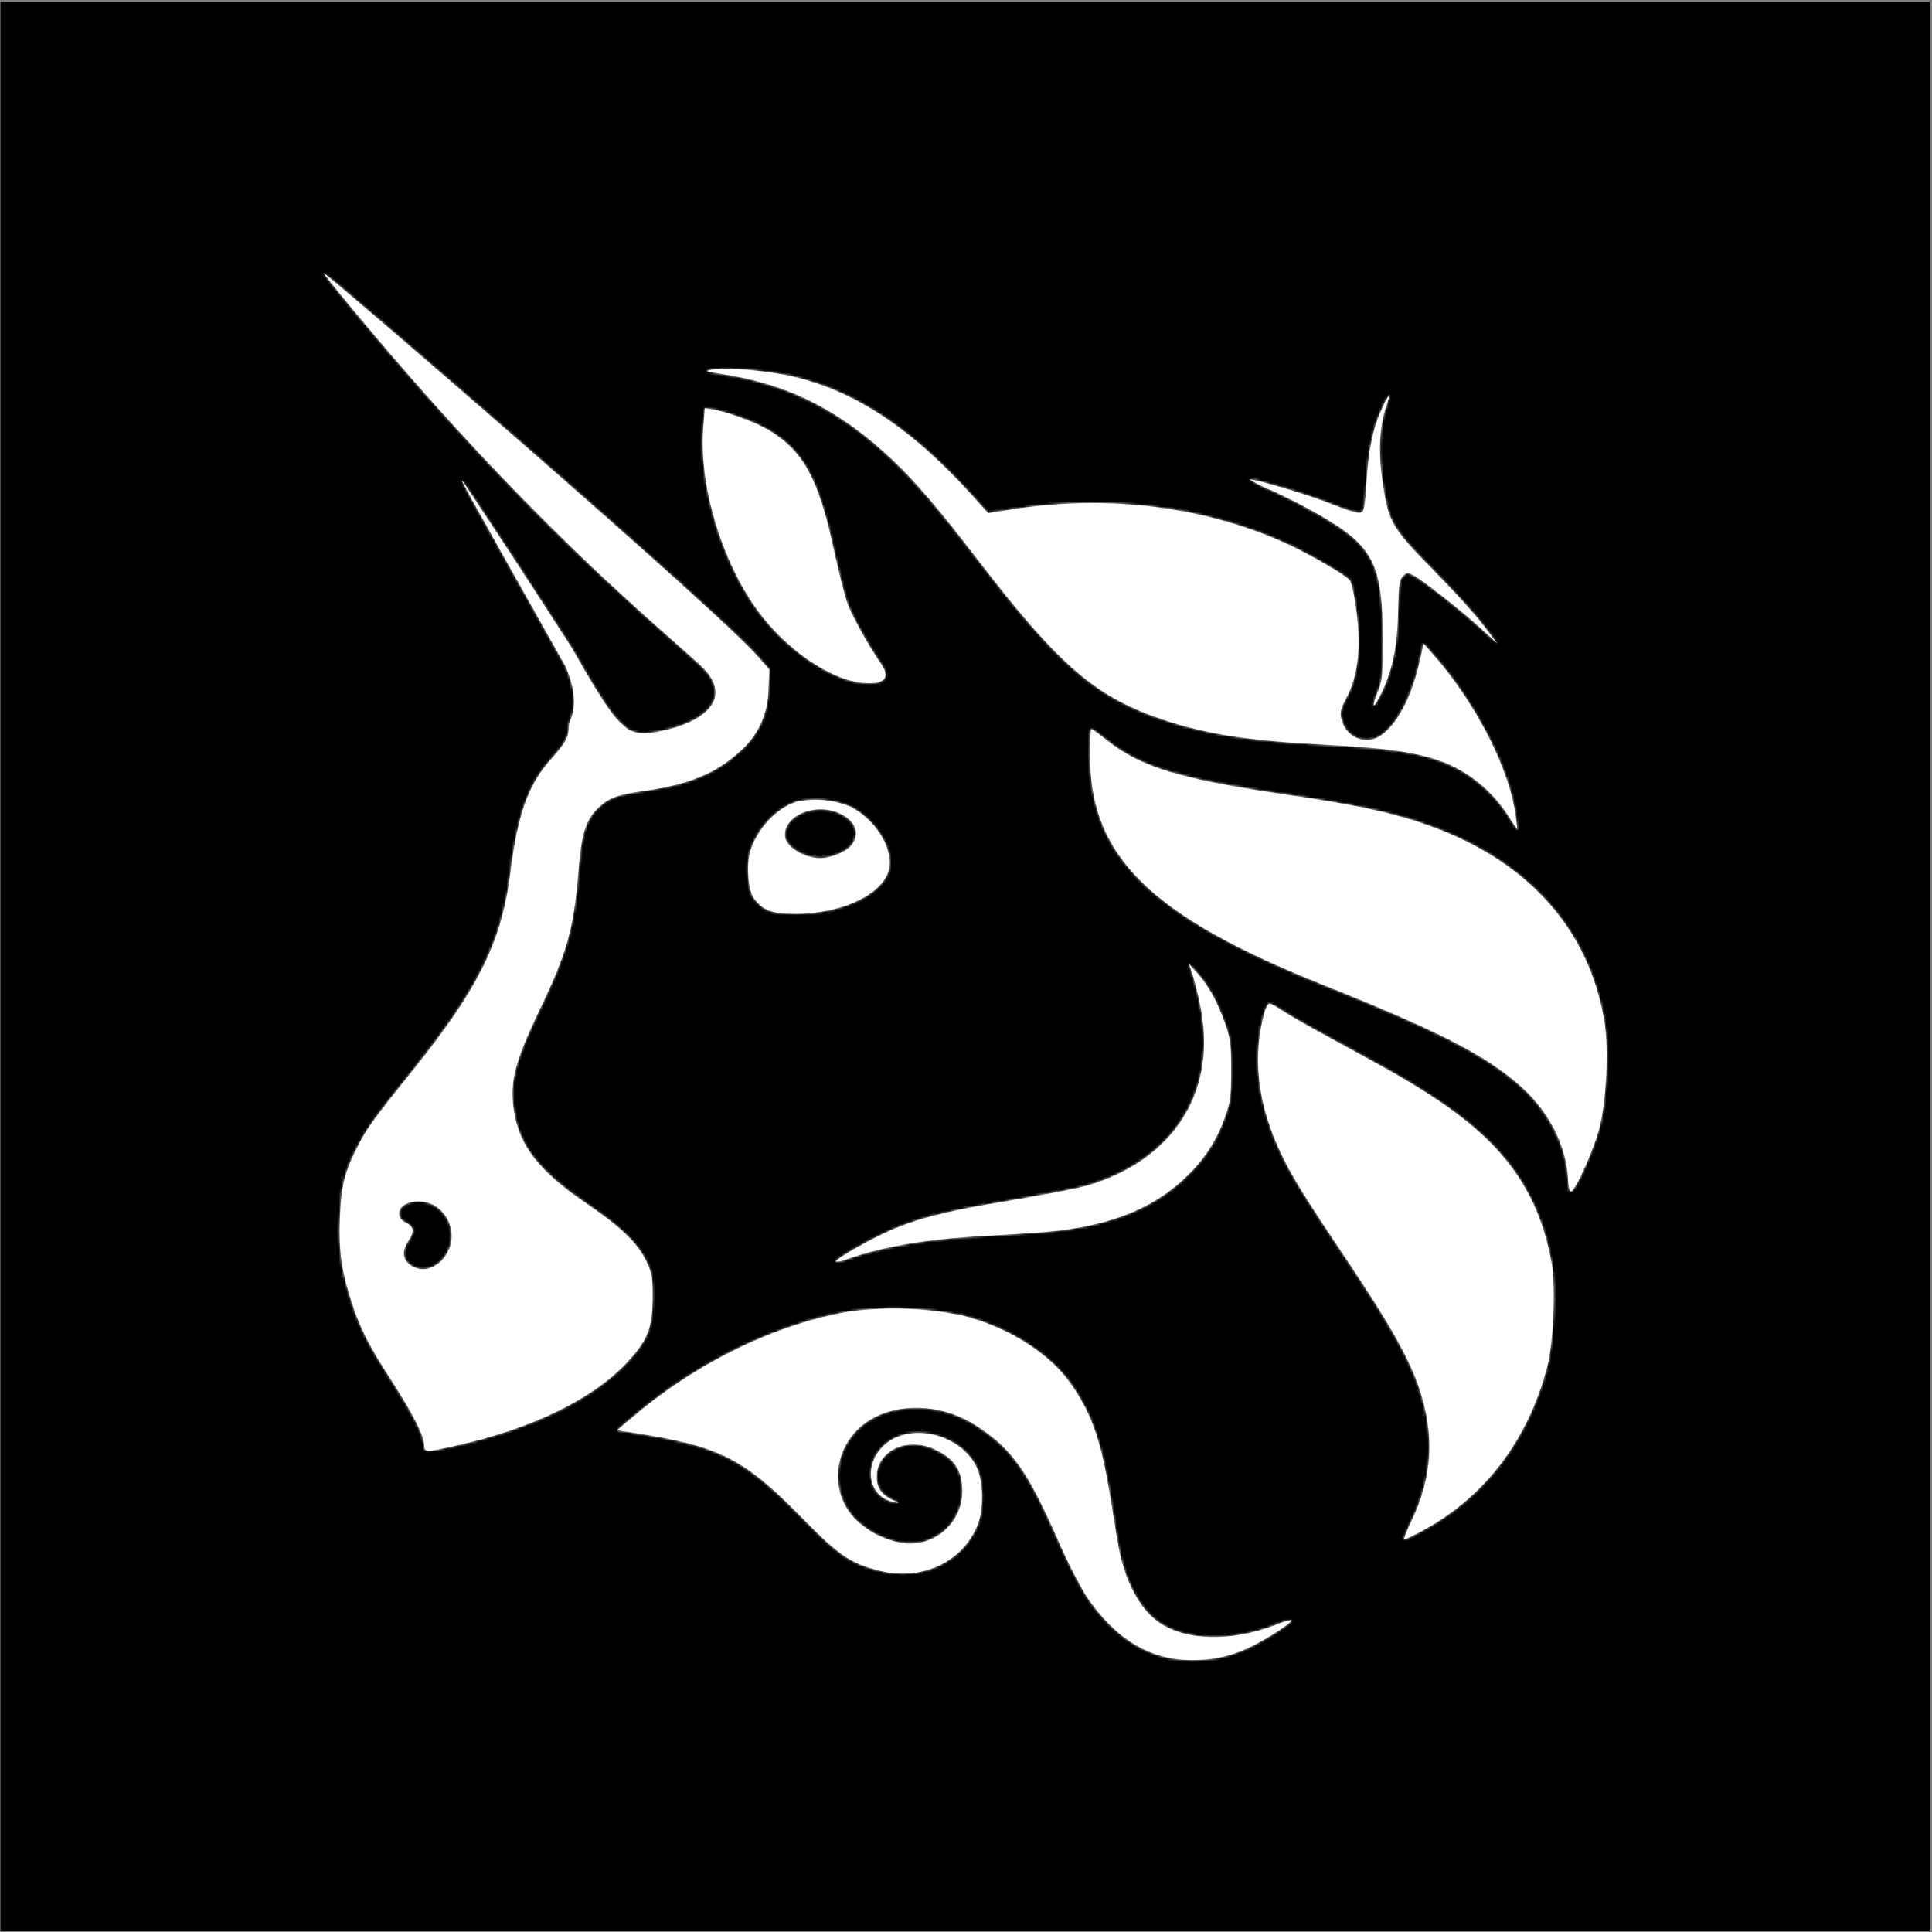
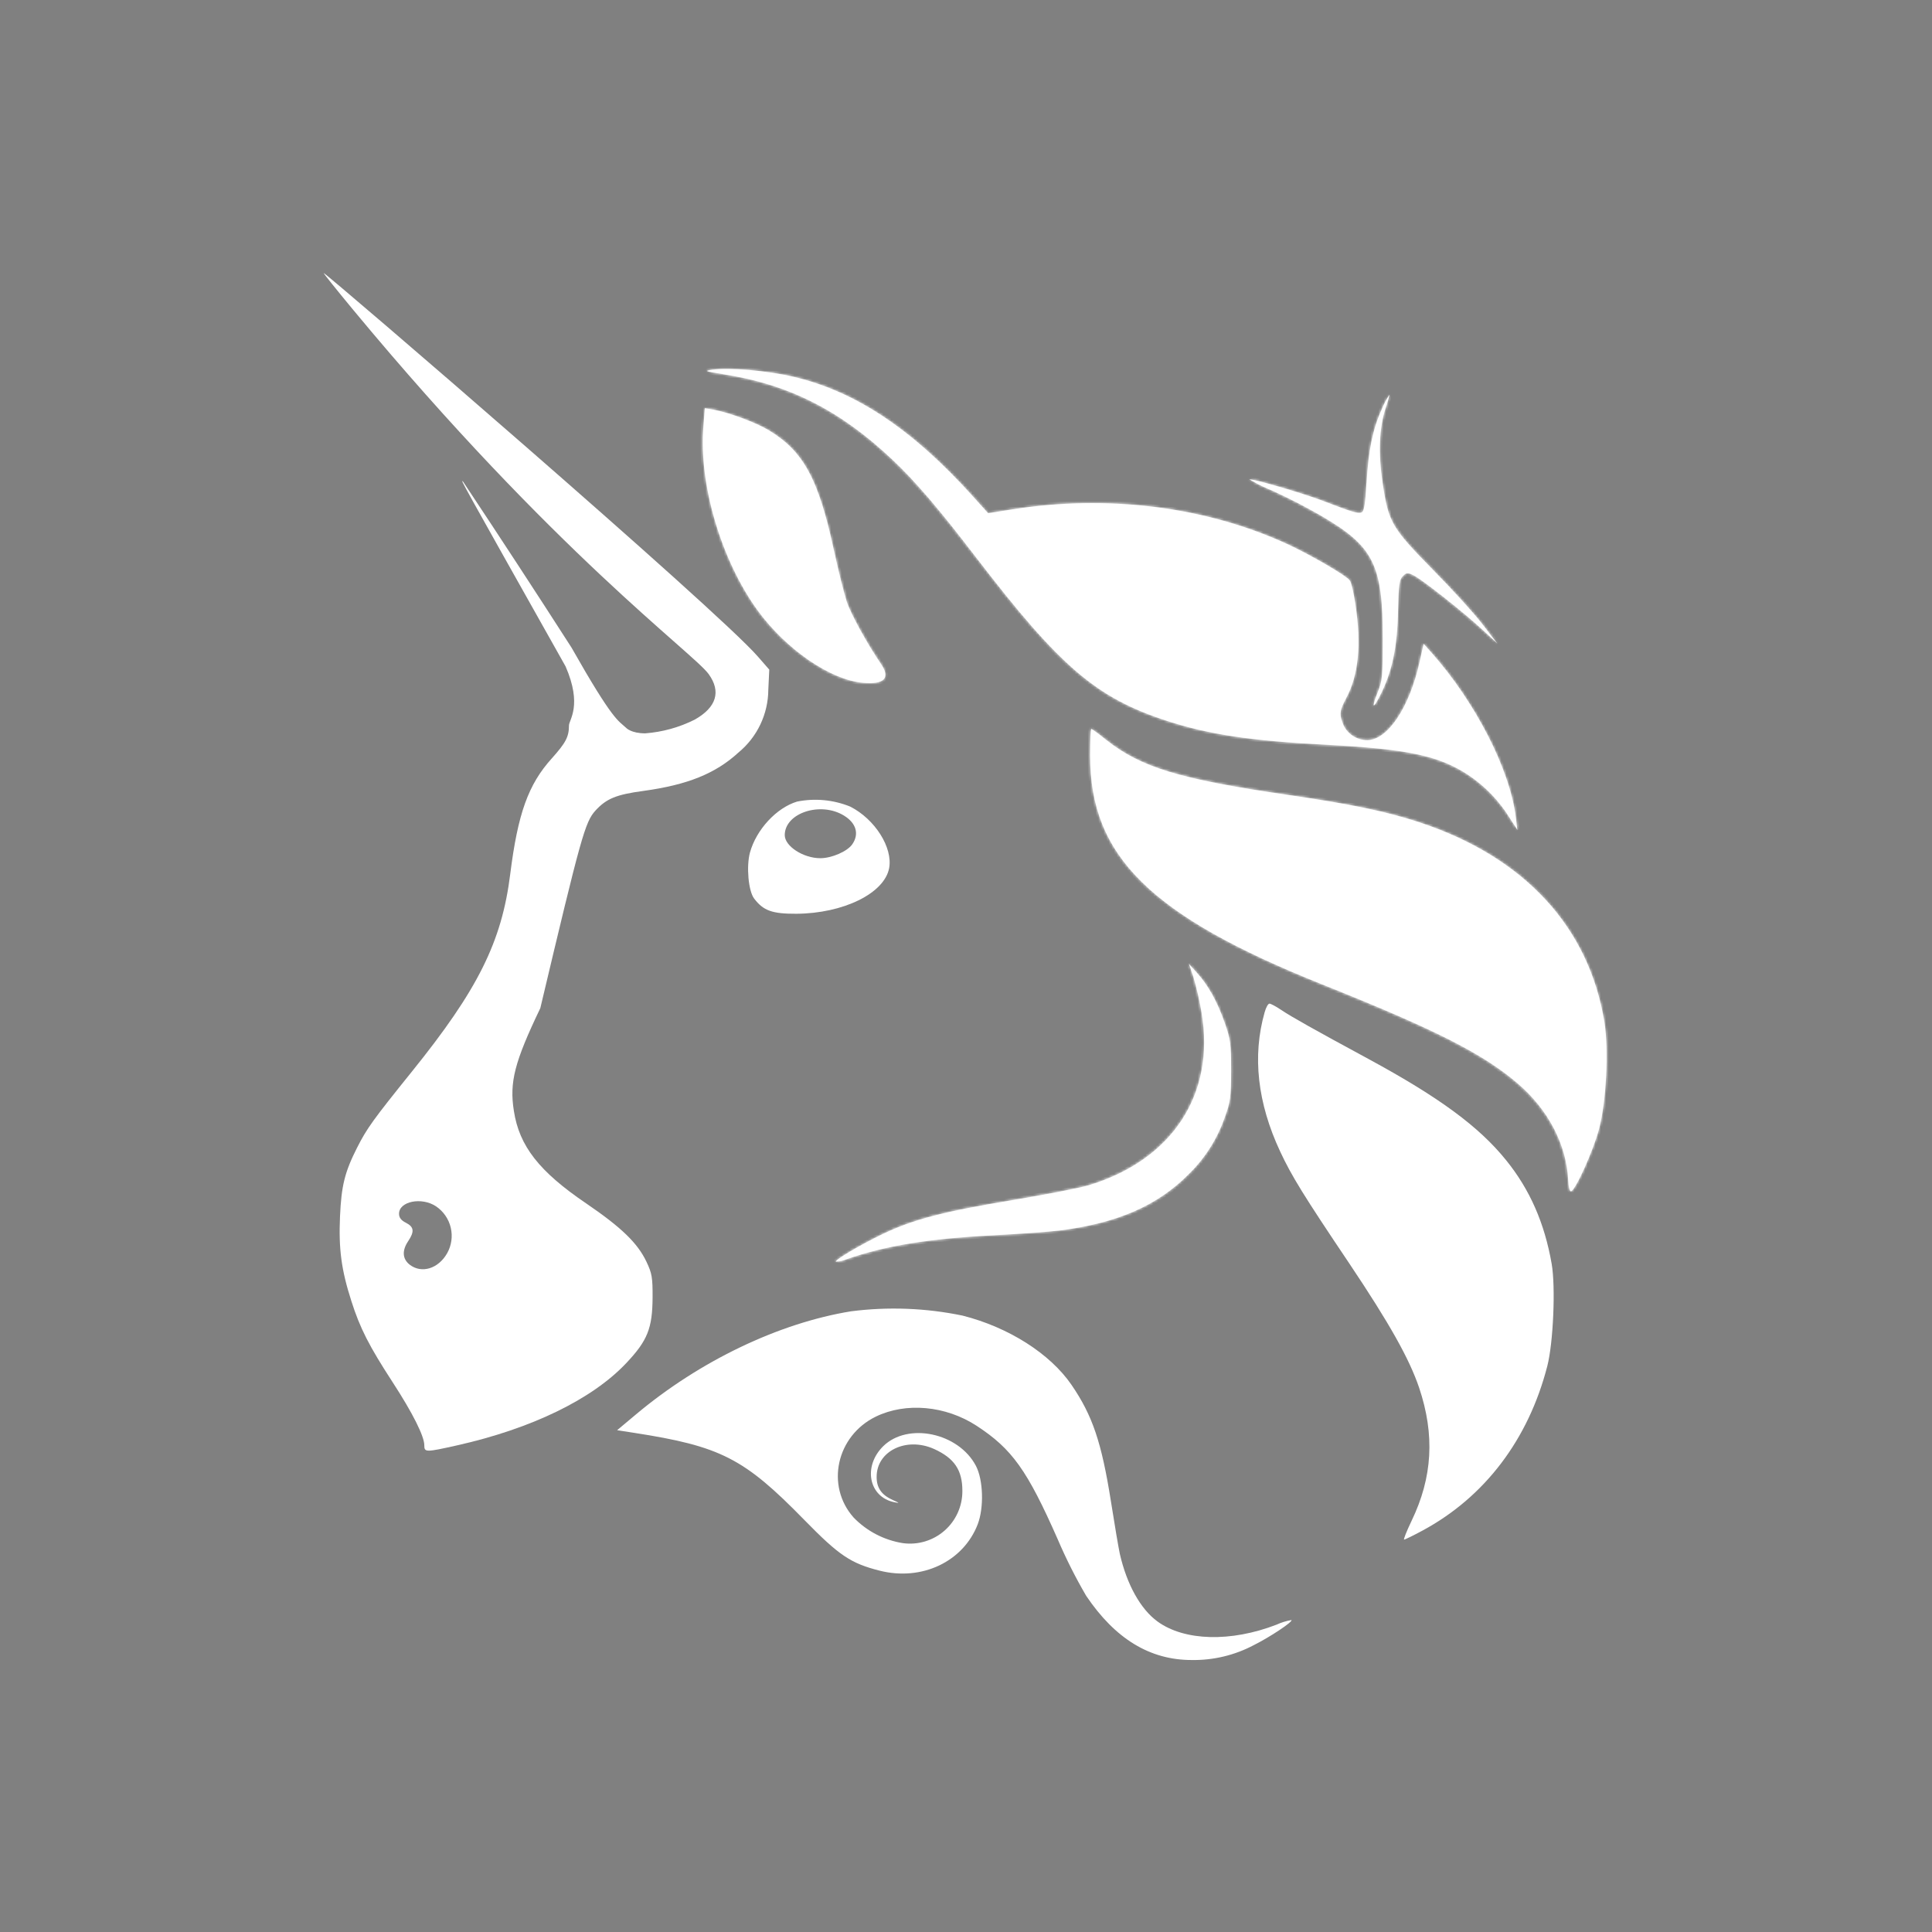
<svg xmlns="http://www.w3.org/2000/svg" width="738" height="738" viewBox="0 0 738 738" fill="none">
  <rect x="0" y="0" width="738" height="738" fill="#808080" stroke="none" />
-   <rect x="0.177" y="0.709" width="736.991" height="736.991" fill="black" />
  <mask id="path-2-inside-1_848_6279" fill="white">
    <path d="M276.082 142.886C269.179 141.821 268.886 141.711 272.153 141.234C278.395 140.279 293.081 141.564 303.215 143.951C326.86 149.532 348.375 163.851 371.359 189.295L377.454 196.05L386.192 194.655C422.982 188.781 460.358 193.444 491.677 207.799C500.305 211.765 513.89 219.622 515.542 221.641C516.129 222.302 517.121 226.414 517.745 230.857C520.095 246.204 518.956 257.916 514.22 266.691C511.65 271.464 511.503 272.97 513.229 277.082C514.054 278.776 515.338 280.204 516.935 281.203C518.532 282.203 520.377 282.734 522.261 282.736C530.045 282.736 538.416 270.253 542.271 252.85L543.813 245.91L546.86 249.362C563.64 268.234 576.784 293.935 579.023 312.219L579.611 316.992L576.82 312.66C572.764 306.024 567.315 300.349 560.849 296.027C549.614 288.647 537.718 286.114 506.29 284.462C477.872 282.993 461.79 280.57 445.855 275.393C418.723 266.581 405.064 254.906 372.828 212.903C358.509 194.215 349.697 183.898 340.885 175.6C320.875 156.691 301.232 146.778 276.082 142.923V142.886Z" />
    <path d="M522.004 184.558C522.701 172.075 524.39 163.814 527.842 156.287C528.598 154.385 529.545 152.565 530.669 150.853C530.852 150.853 530.265 153.056 529.347 155.737C526.85 163.08 526.41 173.066 528.172 184.705C530.375 199.465 531.587 201.594 547.264 217.529C554.644 225.019 563.199 234.418 566.32 238.494L571.974 245.837L566.32 240.587C559.417 234.161 543.556 221.605 540.031 219.805C537.681 218.631 537.314 218.631 535.882 220.063C534.524 221.384 534.267 223.367 534.047 232.766C533.79 247.416 531.77 256.815 526.924 266.177C524.317 271.318 523.913 270.216 526.263 264.452C528.025 260.193 528.209 258.284 528.209 244.111C528.209 215.657 524.758 208.791 504.821 197.115C498.807 193.642 492.632 190.456 486.316 187.569C483.204 186.318 480.186 184.846 477.284 183.163C477.835 182.612 497.294 188.267 505.115 191.241C516.79 195.72 518.699 196.271 520.131 195.757C521.049 195.39 521.527 192.636 521.967 184.558H522.004ZM289.483 233.28C275.495 214.115 266.793 184.705 268.702 162.713L269.253 155.92L272.447 156.471C278.469 157.572 288.786 161.391 293.632 164.328C306.887 172.332 312.651 182.869 318.489 209.966C320.214 217.896 322.454 226.855 323.482 229.939C325.134 234.822 331.449 246.241 336.553 253.657C340.224 259.018 337.801 261.551 329.65 260.817C317.204 259.715 300.351 248.15 289.483 233.28ZM504.968 375.994C439.467 349.816 416.409 327.052 416.409 288.684C416.409 283.03 416.593 278.404 416.85 278.404C417.07 278.404 419.604 280.24 422.468 282.553C435.759 293.127 450.629 297.643 491.824 303.627C516.056 307.152 529.641 309.979 542.234 314.128C582.254 327.309 606.964 354.038 612.875 390.497C614.564 401.071 613.61 420.897 610.782 431.361C608.58 439.622 601.897 454.492 600.135 455.08C599.621 455.263 599.144 453.391 599.033 450.821C598.373 437.162 591.397 423.835 579.721 413.848C566.43 402.503 548.586 393.434 504.968 375.994ZM459 386.899C458.23 382.249 457.176 377.651 455.842 373.13L454.153 368.174L457.274 371.662C461.57 376.435 464.984 382.566 467.848 390.754C470.051 396.996 470.271 398.831 470.271 408.965C470.271 418.915 469.978 421.008 467.922 426.588C465.1 434.864 460.371 442.361 454.117 448.471C442.147 460.587 426.763 467.269 404.55 470.06C400.695 470.537 389.46 471.345 379.584 471.859C354.654 473.144 338.242 475.824 323.519 480.964C322.184 481.551 320.753 481.887 319.296 481.956C318.709 481.368 328.769 475.42 337.03 471.455C348.706 465.837 360.345 462.79 386.413 458.494C399.263 456.365 412.591 453.758 415.969 452.73C447.838 443.037 464.25 417.96 459 386.899Z" />
    <path d="M489.033 439.916C480.332 421.338 478.312 403.384 483.085 386.642C483.599 384.806 484.407 383.374 484.921 383.374C485.398 383.374 487.491 384.475 489.474 385.834C493.512 388.514 501.517 393.03 522.958 404.632C549.688 419.135 564.961 430.333 575.315 443.184C584.384 454.382 590.001 467.196 592.718 482.763C594.26 491.575 593.342 512.87 591.066 521.756C583.87 549.806 567.201 571.836 543.336 584.686C539.848 586.559 536.727 588.101 536.36 588.101C536.029 588.101 537.314 584.907 539.187 580.978C547.228 564.309 548.145 548.117 542.087 530.09C538.342 519.039 530.779 505.564 515.505 482.763C497.735 456.328 493.402 449.242 489.033 439.916ZM242.964 540.26C267.307 519.846 297.524 505.38 325.097 500.901C339.3 499.08 353.706 499.638 367.724 502.553C385.348 507.033 401.136 517.093 409.323 529.025C417.327 540.738 420.779 550.908 424.377 573.598C425.772 582.52 427.314 591.515 427.755 593.535C430.435 605.284 435.685 614.683 442.147 619.383C452.428 626.873 470.198 627.35 487.638 620.594C489.449 619.759 491.363 619.167 493.329 618.832C493.953 619.456 485.178 625.294 479.01 628.378C471.692 632.27 463.505 634.24 455.218 634.106C439.247 634.106 425.992 626.028 414.904 609.58C410.838 602.615 407.208 595.405 404.036 587.991C392.361 561.519 386.596 553.478 373.048 544.629C361.226 536.919 345.989 535.561 334.533 541.141C319.48 548.485 315.294 567.577 326.089 579.693C331.131 584.899 337.728 588.327 344.887 589.459C347.731 589.849 350.624 589.623 353.372 588.795C356.12 587.968 358.658 586.56 360.814 584.665C362.97 582.771 364.693 580.435 365.866 577.816C367.039 575.197 367.636 572.356 367.614 569.486C367.614 561.519 364.53 557.003 356.783 553.478C346.172 548.742 334.827 554.286 334.864 564.162C334.864 568.384 336.736 571.028 340.995 572.974C343.712 574.186 343.786 574.259 341.546 573.818C331.853 571.799 329.577 560.16 337.361 552.45C346.76 543.198 366.146 547.273 372.791 559.94C375.582 565.264 375.912 575.838 373.489 582.226C367.981 596.545 352.12 604.072 335.965 599.96C324.951 597.17 320.508 594.159 307.254 580.611C284.233 557.039 275.311 552.45 242.12 547.31L235.731 546.318L242.964 540.26Z" />
    <path fill-rule="evenodd" clip-rule="evenodd" d="M134.947 118.397C211.83 211.141 264.81 249.398 270.685 257.476C275.531 264.158 273.696 270.179 265.398 274.879C259.497 277.844 253.074 279.627 246.489 280.129C241.092 280.129 239.219 278.073 239.219 278.073C236.099 275.136 234.336 275.65 218.291 247.342C204.65 226.112 190.845 204.987 176.876 183.971C175.701 182.869 175.738 182.869 216.052 254.575C222.551 269.519 217.337 274.989 217.337 277.119C217.337 281.451 216.125 283.728 210.765 289.712C201.806 299.625 197.804 310.787 194.904 333.881C191.673 359.766 182.567 378.05 157.307 409.369C142.547 427.69 140.124 431.031 136.379 438.448C131.679 447.737 130.394 452.95 129.88 464.663C129.329 477.109 130.394 485.113 134.213 496.972C137.517 507.4 141.042 514.229 149.964 527.96C157.674 539.82 162.08 548.631 162.08 552.083C162.08 554.8 162.594 554.8 174.563 552.119C203.054 545.731 226.222 534.496 239.256 520.654C247.334 512.099 249.206 507.4 249.28 495.687C249.316 488.05 249.059 486.435 246.966 482.029C243.589 474.87 237.42 468.885 223.836 459.633C205.992 447.516 198.355 437.787 196.299 424.385C194.536 413.371 196.556 405.624 206.396 385.1C216.603 363.805 219.136 354.736 220.862 333.33C221.963 319.489 223.468 314.018 227.47 309.612C231.656 305.059 235.401 303.517 245.755 302.122C262.607 299.809 273.292 295.513 282.103 287.436C285.635 284.521 288.485 280.866 290.452 276.73C292.418 272.594 293.454 268.077 293.485 263.497L293.852 255.787L289.557 250.867C274.099 232.95 124.593 104.298 123.638 104.298C123.455 104.298 128.522 110.65 134.947 118.397ZM170.781 478.761C172.466 475.787 172.967 472.286 172.184 468.958C171.401 465.63 169.393 462.72 166.559 460.807C161.052 457.136 152.423 458.898 152.423 463.635C152.423 465.103 153.231 466.168 155.067 467.086C158.151 468.665 158.371 470.427 155.948 474.062C153.488 477.697 153.709 480.891 156.499 483.094C161.015 486.582 167.404 484.673 170.781 478.761ZM304.463 306.198C296.569 308.584 288.896 316.919 286.473 325.657C285.041 330.981 285.885 340.343 288.051 343.207C291.576 347.87 294.954 349.082 304.17 349.045C322.16 348.935 337.801 341.261 339.637 331.642C341.106 323.784 334.24 312.917 324.767 308.107C318.333 305.494 311.272 304.83 304.463 306.198ZM325.538 322.536C328.292 318.607 327.08 314.385 322.344 311.521C313.385 306.051 299.764 310.567 299.764 319.011C299.764 323.234 306.85 327.823 313.348 327.823C317.681 327.823 323.629 325.253 325.538 322.536Z" />
  </mask>
  <path d="M276.082 142.886C269.179 141.821 268.886 141.711 272.153 141.234C278.395 140.279 293.081 141.564 303.215 143.951C326.86 149.532 348.375 163.851 371.359 189.295L377.454 196.05L386.192 194.655C422.982 188.781 460.358 193.444 491.677 207.799C500.305 211.765 513.89 219.622 515.542 221.641C516.129 222.302 517.121 226.414 517.745 230.857C520.095 246.204 518.956 257.916 514.22 266.691C511.65 271.464 511.503 272.97 513.229 277.082C514.054 278.776 515.338 280.204 516.935 281.203C518.532 282.203 520.377 282.734 522.261 282.736C530.045 282.736 538.416 270.253 542.271 252.85L543.813 245.91L546.86 249.362C563.64 268.234 576.784 293.935 579.023 312.219L579.611 316.992L576.82 312.66C572.764 306.024 567.315 300.349 560.849 296.027C549.614 288.647 537.718 286.114 506.29 284.462C477.872 282.993 461.79 280.57 445.855 275.393C418.723 266.581 405.064 254.906 372.828 212.903C358.509 194.215 349.697 183.898 340.885 175.6C320.875 156.691 301.232 146.778 276.082 142.923V142.886Z" fill="white" />
  <path d="M522.004 184.558C522.701 172.075 524.39 163.814 527.842 156.287C528.598 154.385 529.545 152.565 530.669 150.853C530.852 150.853 530.265 153.056 529.347 155.737C526.85 163.08 526.41 173.066 528.172 184.705C530.375 199.465 531.587 201.594 547.264 217.529C554.644 225.019 563.199 234.418 566.32 238.494L571.974 245.837L566.32 240.587C559.417 234.161 543.556 221.605 540.031 219.805C537.681 218.631 537.314 218.631 535.882 220.063C534.524 221.384 534.267 223.367 534.047 232.766C533.79 247.416 531.77 256.815 526.924 266.177C524.317 271.318 523.913 270.216 526.263 264.452C528.025 260.193 528.209 258.284 528.209 244.111C528.209 215.657 524.758 208.791 504.821 197.115C498.807 193.642 492.632 190.456 486.316 187.569C483.204 186.318 480.186 184.846 477.284 183.163C477.835 182.612 497.294 188.267 505.115 191.241C516.79 195.72 518.699 196.271 520.131 195.757C521.049 195.39 521.527 192.636 521.967 184.558H522.004ZM289.483 233.28C275.495 214.115 266.793 184.705 268.702 162.713L269.253 155.92L272.447 156.471C278.469 157.572 288.786 161.391 293.632 164.328C306.887 172.332 312.651 182.869 318.489 209.966C320.214 217.896 322.454 226.855 323.482 229.939C325.134 234.822 331.449 246.241 336.553 253.657C340.224 259.018 337.801 261.551 329.65 260.817C317.204 259.715 300.351 248.15 289.483 233.28ZM504.968 375.994C439.467 349.816 416.409 327.052 416.409 288.684C416.409 283.03 416.593 278.404 416.85 278.404C417.07 278.404 419.604 280.24 422.468 282.553C435.759 293.127 450.629 297.643 491.824 303.627C516.056 307.152 529.641 309.979 542.234 314.128C582.254 327.309 606.964 354.038 612.875 390.497C614.564 401.071 613.61 420.897 610.782 431.361C608.58 439.622 601.897 454.492 600.135 455.08C599.621 455.263 599.144 453.391 599.033 450.821C598.373 437.162 591.397 423.835 579.721 413.848C566.43 402.503 548.586 393.434 504.968 375.994ZM459 386.899C458.23 382.249 457.176 377.651 455.842 373.13L454.153 368.174L457.274 371.662C461.57 376.435 464.984 382.566 467.848 390.754C470.051 396.996 470.271 398.831 470.271 408.965C470.271 418.915 469.978 421.008 467.922 426.588C465.1 434.864 460.371 442.361 454.117 448.471C442.147 460.587 426.763 467.269 404.55 470.06C400.695 470.537 389.46 471.345 379.584 471.859C354.654 473.144 338.242 475.824 323.519 480.964C322.184 481.551 320.753 481.887 319.296 481.956C318.709 481.368 328.769 475.42 337.03 471.455C348.706 465.837 360.345 462.79 386.413 458.494C399.263 456.365 412.591 453.758 415.969 452.73C447.838 443.037 464.25 417.96 459 386.899Z" fill="white" />
  <path d="M489.033 439.916C480.332 421.338 478.312 403.384 483.085 386.642C483.599 384.806 484.407 383.374 484.921 383.374C485.398 383.374 487.491 384.475 489.474 385.834C493.512 388.514 501.517 393.03 522.958 404.632C549.688 419.135 564.961 430.333 575.315 443.184C584.384 454.382 590.001 467.196 592.718 482.763C594.26 491.575 593.342 512.87 591.066 521.756C583.87 549.806 567.201 571.836 543.336 584.686C539.848 586.559 536.727 588.101 536.36 588.101C536.029 588.101 537.314 584.907 539.187 580.978C547.228 564.309 548.145 548.117 542.087 530.09C538.342 519.039 530.779 505.564 515.505 482.763C497.735 456.328 493.402 449.242 489.033 439.916ZM242.964 540.26C267.307 519.846 297.524 505.38 325.097 500.901C339.3 499.08 353.706 499.638 367.724 502.553C385.348 507.033 401.136 517.093 409.323 529.025C417.327 540.738 420.779 550.908 424.377 573.598C425.772 582.52 427.314 591.515 427.755 593.535C430.435 605.284 435.685 614.683 442.147 619.383C452.428 626.873 470.198 627.35 487.638 620.594C489.449 619.759 491.363 619.167 493.329 618.832C493.953 619.456 485.178 625.294 479.01 628.378C471.692 632.27 463.505 634.24 455.218 634.106C439.247 634.106 425.992 626.028 414.904 609.58C410.838 602.615 407.208 595.405 404.036 587.991C392.361 561.519 386.596 553.478 373.048 544.629C361.226 536.919 345.989 535.561 334.533 541.141C319.48 548.485 315.294 567.577 326.089 579.693C331.131 584.899 337.728 588.327 344.887 589.459C347.731 589.849 350.624 589.623 353.372 588.795C356.12 587.968 358.658 586.56 360.814 584.665C362.97 582.771 364.693 580.435 365.866 577.816C367.039 575.197 367.636 572.356 367.614 569.486C367.614 561.519 364.53 557.003 356.783 553.478C346.172 548.742 334.827 554.286 334.864 564.162C334.864 568.384 336.736 571.028 340.995 572.974C343.712 574.186 343.786 574.259 341.546 573.818C331.853 571.799 329.577 560.16 337.361 552.45C346.76 543.198 366.146 547.273 372.791 559.94C375.582 565.264 375.912 575.838 373.489 582.226C367.981 596.545 352.12 604.072 335.965 599.96C324.951 597.17 320.508 594.159 307.254 580.611C284.233 557.039 275.311 552.45 242.12 547.31L235.731 546.318L242.964 540.26Z" fill="white" />
-   <path fill-rule="evenodd" clip-rule="evenodd" d="M134.947 118.397C211.83 211.141 264.81 249.398 270.685 257.476C275.531 264.158 273.696 270.179 265.398 274.879C259.497 277.844 253.074 279.627 246.489 280.129C241.092 280.129 239.219 278.073 239.219 278.073C236.099 275.136 234.336 275.65 218.291 247.342C204.65 226.112 190.845 204.987 176.876 183.971C175.701 182.869 175.738 182.869 216.052 254.575C222.551 269.519 217.337 274.989 217.337 277.119C217.337 281.451 216.125 283.728 210.765 289.712C201.806 299.625 197.804 310.787 194.904 333.881C191.673 359.766 182.567 378.05 157.307 409.369C142.547 427.69 140.124 431.031 136.379 438.448C131.679 447.737 130.394 452.95 129.88 464.663C129.329 477.109 130.394 485.113 134.213 496.972C137.517 507.4 141.042 514.229 149.964 527.96C157.674 539.82 162.08 548.631 162.08 552.083C162.08 554.8 162.594 554.8 174.563 552.119C203.054 545.731 226.222 534.496 239.256 520.654C247.334 512.099 249.206 507.4 249.28 495.687C249.316 488.05 249.059 486.435 246.966 482.029C243.589 474.87 237.42 468.885 223.836 459.633C205.992 447.516 198.355 437.787 196.299 424.385C194.536 413.371 196.556 405.624 206.396 385.1C216.603 363.805 219.136 354.736 220.862 333.33C221.963 319.489 223.468 314.018 227.47 309.612C231.656 305.059 235.401 303.517 245.755 302.122C262.607 299.809 273.292 295.513 282.103 287.436C285.635 284.521 288.485 280.866 290.452 276.73C292.418 272.594 293.454 268.077 293.485 263.497L293.852 255.787L289.557 250.867C274.099 232.95 124.593 104.298 123.638 104.298C123.455 104.298 128.522 110.65 134.947 118.397ZM170.781 478.761C172.466 475.787 172.967 472.286 172.184 468.958C171.401 465.63 169.393 462.72 166.559 460.807C161.052 457.136 152.423 458.898 152.423 463.635C152.423 465.103 153.231 466.168 155.067 467.086C158.151 468.665 158.371 470.427 155.948 474.062C153.488 477.697 153.709 480.891 156.499 483.094C161.015 486.582 167.404 484.673 170.781 478.761ZM304.463 306.198C296.569 308.584 288.896 316.919 286.473 325.657C285.041 330.981 285.885 340.343 288.051 343.207C291.576 347.87 294.954 349.082 304.17 349.045C322.16 348.935 337.801 341.261 339.637 331.642C341.106 323.784 334.24 312.917 324.767 308.107C318.333 305.494 311.272 304.83 304.463 306.198ZM325.538 322.536C328.292 318.607 327.08 314.385 322.344 311.521C313.385 306.051 299.764 310.567 299.764 319.011C299.764 323.234 306.85 327.823 313.348 327.823C317.681 327.823 323.629 325.253 325.538 322.536Z" fill="white" />
+   <path fill-rule="evenodd" clip-rule="evenodd" d="M134.947 118.397C211.83 211.141 264.81 249.398 270.685 257.476C275.531 264.158 273.696 270.179 265.398 274.879C259.497 277.844 253.074 279.627 246.489 280.129C241.092 280.129 239.219 278.073 239.219 278.073C236.099 275.136 234.336 275.65 218.291 247.342C204.65 226.112 190.845 204.987 176.876 183.971C175.701 182.869 175.738 182.869 216.052 254.575C222.551 269.519 217.337 274.989 217.337 277.119C217.337 281.451 216.125 283.728 210.765 289.712C201.806 299.625 197.804 310.787 194.904 333.881C191.673 359.766 182.567 378.05 157.307 409.369C142.547 427.69 140.124 431.031 136.379 438.448C131.679 447.737 130.394 452.95 129.88 464.663C129.329 477.109 130.394 485.113 134.213 496.972C137.517 507.4 141.042 514.229 149.964 527.96C157.674 539.82 162.08 548.631 162.08 552.083C162.08 554.8 162.594 554.8 174.563 552.119C203.054 545.731 226.222 534.496 239.256 520.654C247.334 512.099 249.206 507.4 249.28 495.687C249.316 488.05 249.059 486.435 246.966 482.029C243.589 474.87 237.42 468.885 223.836 459.633C205.992 447.516 198.355 437.787 196.299 424.385C194.536 413.371 196.556 405.624 206.396 385.1C221.963 319.489 223.468 314.018 227.47 309.612C231.656 305.059 235.401 303.517 245.755 302.122C262.607 299.809 273.292 295.513 282.103 287.436C285.635 284.521 288.485 280.866 290.452 276.73C292.418 272.594 293.454 268.077 293.485 263.497L293.852 255.787L289.557 250.867C274.099 232.95 124.593 104.298 123.638 104.298C123.455 104.298 128.522 110.65 134.947 118.397ZM170.781 478.761C172.466 475.787 172.967 472.286 172.184 468.958C171.401 465.63 169.393 462.72 166.559 460.807C161.052 457.136 152.423 458.898 152.423 463.635C152.423 465.103 153.231 466.168 155.067 467.086C158.151 468.665 158.371 470.427 155.948 474.062C153.488 477.697 153.709 480.891 156.499 483.094C161.015 486.582 167.404 484.673 170.781 478.761ZM304.463 306.198C296.569 308.584 288.896 316.919 286.473 325.657C285.041 330.981 285.885 340.343 288.051 343.207C291.576 347.87 294.954 349.082 304.17 349.045C322.16 348.935 337.801 341.261 339.637 331.642C341.106 323.784 334.24 312.917 324.767 308.107C318.333 305.494 311.272 304.83 304.463 306.198ZM325.538 322.536C328.292 318.607 327.08 314.385 322.344 311.521C313.385 306.051 299.764 310.567 299.764 319.011C299.764 323.234 306.85 327.823 313.348 327.823C317.681 327.823 323.629 325.253 325.538 322.536Z" fill="white" />
  <path d="M276.082 142.886C269.179 141.821 268.886 141.711 272.153 141.234C278.395 140.279 293.081 141.564 303.215 143.951C326.86 149.532 348.375 163.851 371.359 189.295L377.454 196.05L386.192 194.655C422.982 188.781 460.358 193.444 491.677 207.799C500.305 211.765 513.89 219.622 515.542 221.641C516.129 222.302 517.121 226.414 517.745 230.857C520.095 246.204 518.956 257.916 514.22 266.691C511.65 271.464 511.503 272.97 513.229 277.082C514.054 278.776 515.338 280.204 516.935 281.203C518.532 282.203 520.377 282.734 522.261 282.736C530.045 282.736 538.416 270.253 542.271 252.85L543.813 245.91L546.86 249.362C563.64 268.234 576.784 293.935 579.023 312.219L579.611 316.992L576.82 312.66C572.764 306.024 567.315 300.349 560.849 296.027C549.614 288.647 537.718 286.114 506.29 284.462C477.872 282.993 461.79 280.57 445.855 275.393C418.723 266.581 405.064 254.906 372.828 212.903C358.509 194.215 349.697 183.898 340.885 175.6C320.875 156.691 301.232 146.778 276.082 142.923V142.886Z" stroke="white" stroke-width="2" mask="url(#path-2-inside-1_848_6279)" />
  <path d="M522.004 184.558C522.701 172.075 524.39 163.814 527.842 156.287C528.598 154.385 529.545 152.565 530.669 150.853C530.852 150.853 530.265 153.056 529.347 155.737C526.85 163.08 526.41 173.066 528.172 184.705C530.375 199.465 531.587 201.594 547.264 217.529C554.644 225.019 563.199 234.418 566.32 238.494L571.974 245.837L566.32 240.587C559.417 234.161 543.556 221.605 540.031 219.805C537.681 218.631 537.314 218.631 535.882 220.063C534.524 221.384 534.267 223.367 534.047 232.766C533.79 247.416 531.77 256.815 526.924 266.177C524.317 271.318 523.913 270.216 526.263 264.452C528.025 260.193 528.209 258.284 528.209 244.111C528.209 215.657 524.758 208.791 504.821 197.115C498.807 193.642 492.632 190.456 486.316 187.569C483.204 186.318 480.186 184.846 477.284 183.163C477.835 182.612 497.294 188.267 505.115 191.241C516.79 195.72 518.699 196.271 520.131 195.757C521.049 195.39 521.527 192.636 521.967 184.558H522.004ZM289.483 233.28C275.495 214.115 266.793 184.705 268.702 162.713L269.253 155.92L272.447 156.471C278.469 157.572 288.786 161.391 293.632 164.328C306.887 172.332 312.651 182.869 318.489 209.966C320.214 217.896 322.454 226.855 323.482 229.939C325.134 234.822 331.449 246.241 336.553 253.657C340.224 259.018 337.801 261.551 329.65 260.817C317.204 259.715 300.351 248.15 289.483 233.28ZM504.968 375.994C439.467 349.816 416.409 327.052 416.409 288.684C416.409 283.03 416.593 278.404 416.85 278.404C417.07 278.404 419.604 280.24 422.468 282.553C435.759 293.127 450.629 297.643 491.824 303.627C516.056 307.152 529.641 309.979 542.234 314.128C582.254 327.309 606.964 354.038 612.875 390.497C614.564 401.071 613.61 420.897 610.782 431.361C608.58 439.622 601.897 454.492 600.135 455.08C599.621 455.263 599.144 453.391 599.033 450.821C598.373 437.162 591.397 423.835 579.721 413.848C566.43 402.503 548.586 393.434 504.968 375.994ZM459 386.899C458.23 382.249 457.176 377.651 455.842 373.13L454.153 368.174L457.274 371.662C461.57 376.435 464.984 382.566 467.848 390.754C470.051 396.996 470.271 398.831 470.271 408.965C470.271 418.915 469.978 421.008 467.922 426.588C465.1 434.864 460.371 442.361 454.117 448.471C442.147 460.587 426.763 467.269 404.55 470.06C400.695 470.537 389.46 471.345 379.584 471.859C354.654 473.144 338.242 475.824 323.519 480.964C322.184 481.551 320.753 481.887 319.296 481.956C318.709 481.368 328.769 475.42 337.03 471.455C348.706 465.837 360.345 462.79 386.413 458.494C399.263 456.365 412.591 453.758 415.969 452.73C447.838 443.037 464.25 417.96 459 386.899Z" stroke="white" stroke-width="2" mask="url(#path-2-inside-1_848_6279)" />
-   <path d="M489.033 439.916C480.332 421.338 478.312 403.384 483.085 386.642C483.599 384.806 484.407 383.374 484.921 383.374C485.398 383.374 487.491 384.475 489.474 385.834C493.512 388.514 501.517 393.03 522.958 404.632C549.688 419.135 564.961 430.333 575.315 443.184C584.384 454.382 590.001 467.196 592.718 482.763C594.26 491.575 593.342 512.87 591.066 521.756C583.87 549.806 567.201 571.836 543.336 584.686C539.848 586.559 536.727 588.101 536.36 588.101C536.029 588.101 537.314 584.907 539.187 580.978C547.228 564.309 548.145 548.117 542.087 530.09C538.342 519.039 530.779 505.564 515.505 482.763C497.735 456.328 493.402 449.242 489.033 439.916ZM242.964 540.26C267.307 519.846 297.524 505.38 325.097 500.901C339.3 499.08 353.706 499.638 367.724 502.553C385.348 507.033 401.136 517.093 409.323 529.025C417.327 540.738 420.779 550.908 424.377 573.598C425.772 582.52 427.314 591.515 427.755 593.535C430.435 605.284 435.685 614.683 442.147 619.383C452.428 626.873 470.198 627.35 487.638 620.594C489.449 619.759 491.363 619.167 493.329 618.832C493.953 619.456 485.178 625.294 479.01 628.378C471.692 632.27 463.505 634.24 455.218 634.106C439.247 634.106 425.992 626.028 414.904 609.58C410.838 602.615 407.208 595.405 404.036 587.991C392.361 561.519 386.596 553.478 373.048 544.629C361.226 536.919 345.989 535.561 334.533 541.141C319.48 548.485 315.294 567.577 326.089 579.693C331.131 584.899 337.728 588.327 344.887 589.459C347.731 589.849 350.624 589.623 353.372 588.795C356.12 587.968 358.658 586.56 360.814 584.665C362.97 582.771 364.693 580.435 365.866 577.816C367.039 575.197 367.636 572.356 367.614 569.486C367.614 561.519 364.53 557.003 356.783 553.478C346.172 548.742 334.827 554.286 334.864 564.162C334.864 568.384 336.736 571.028 340.995 572.974C343.712 574.186 343.786 574.259 341.546 573.818C331.853 571.799 329.577 560.16 337.361 552.45C346.76 543.198 366.146 547.273 372.791 559.94C375.582 565.264 375.912 575.838 373.489 582.226C367.981 596.545 352.12 604.072 335.965 599.96C324.951 597.17 320.508 594.159 307.254 580.611C284.233 557.039 275.311 552.45 242.12 547.31L235.731 546.318L242.964 540.26Z" stroke="white" stroke-width="2" mask="url(#path-2-inside-1_848_6279)" />
-   <path fill-rule="evenodd" clip-rule="evenodd" d="M134.947 118.397C211.83 211.141 264.81 249.398 270.685 257.476C275.531 264.158 273.696 270.179 265.398 274.879C259.497 277.844 253.074 279.627 246.489 280.129C241.092 280.129 239.219 278.073 239.219 278.073C236.099 275.136 234.336 275.65 218.291 247.342C204.65 226.112 190.845 204.987 176.876 183.971C175.701 182.869 175.738 182.869 216.052 254.575C222.551 269.519 217.337 274.989 217.337 277.119C217.337 281.451 216.125 283.728 210.765 289.712C201.806 299.625 197.804 310.787 194.904 333.881C191.673 359.766 182.567 378.05 157.307 409.369C142.547 427.69 140.124 431.031 136.379 438.448C131.679 447.737 130.394 452.95 129.88 464.663C129.329 477.109 130.394 485.113 134.213 496.972C137.517 507.4 141.042 514.229 149.964 527.96C157.674 539.82 162.08 548.631 162.08 552.083C162.08 554.8 162.594 554.8 174.563 552.119C203.054 545.731 226.222 534.496 239.256 520.654C247.334 512.099 249.206 507.4 249.28 495.687C249.316 488.05 249.059 486.435 246.966 482.029C243.589 474.87 237.42 468.885 223.836 459.633C205.992 447.516 198.355 437.787 196.299 424.385C194.536 413.371 196.556 405.624 206.396 385.1C216.603 363.805 219.136 354.736 220.862 333.33C221.963 319.489 223.468 314.018 227.47 309.612C231.656 305.059 235.401 303.517 245.755 302.122C262.607 299.809 273.292 295.513 282.103 287.436C285.635 284.521 288.485 280.866 290.452 276.73C292.418 272.594 293.454 268.077 293.485 263.497L293.852 255.787L289.557 250.867C274.099 232.95 124.593 104.298 123.638 104.298C123.455 104.298 128.522 110.65 134.947 118.397ZM170.781 478.761C172.466 475.787 172.967 472.286 172.184 468.958C171.401 465.63 169.393 462.72 166.559 460.807C161.052 457.136 152.423 458.898 152.423 463.635C152.423 465.103 153.231 466.168 155.067 467.086C158.151 468.665 158.371 470.427 155.948 474.062C153.488 477.697 153.709 480.891 156.499 483.094C161.015 486.582 167.404 484.673 170.781 478.761ZM304.463 306.198C296.569 308.584 288.896 316.919 286.473 325.657C285.041 330.981 285.885 340.343 288.051 343.207C291.576 347.87 294.954 349.082 304.17 349.045C322.16 348.935 337.801 341.261 339.637 331.642C341.106 323.784 334.24 312.917 324.767 308.107C318.333 305.494 311.272 304.83 304.463 306.198ZM325.538 322.536C328.292 318.607 327.08 314.385 322.344 311.521C313.385 306.051 299.764 310.567 299.764 319.011C299.764 323.234 306.85 327.823 313.348 327.823C317.681 327.823 323.629 325.253 325.538 322.536Z" stroke="white" stroke-width="2" mask="url(#path-2-inside-1_848_6279)" />
</svg>